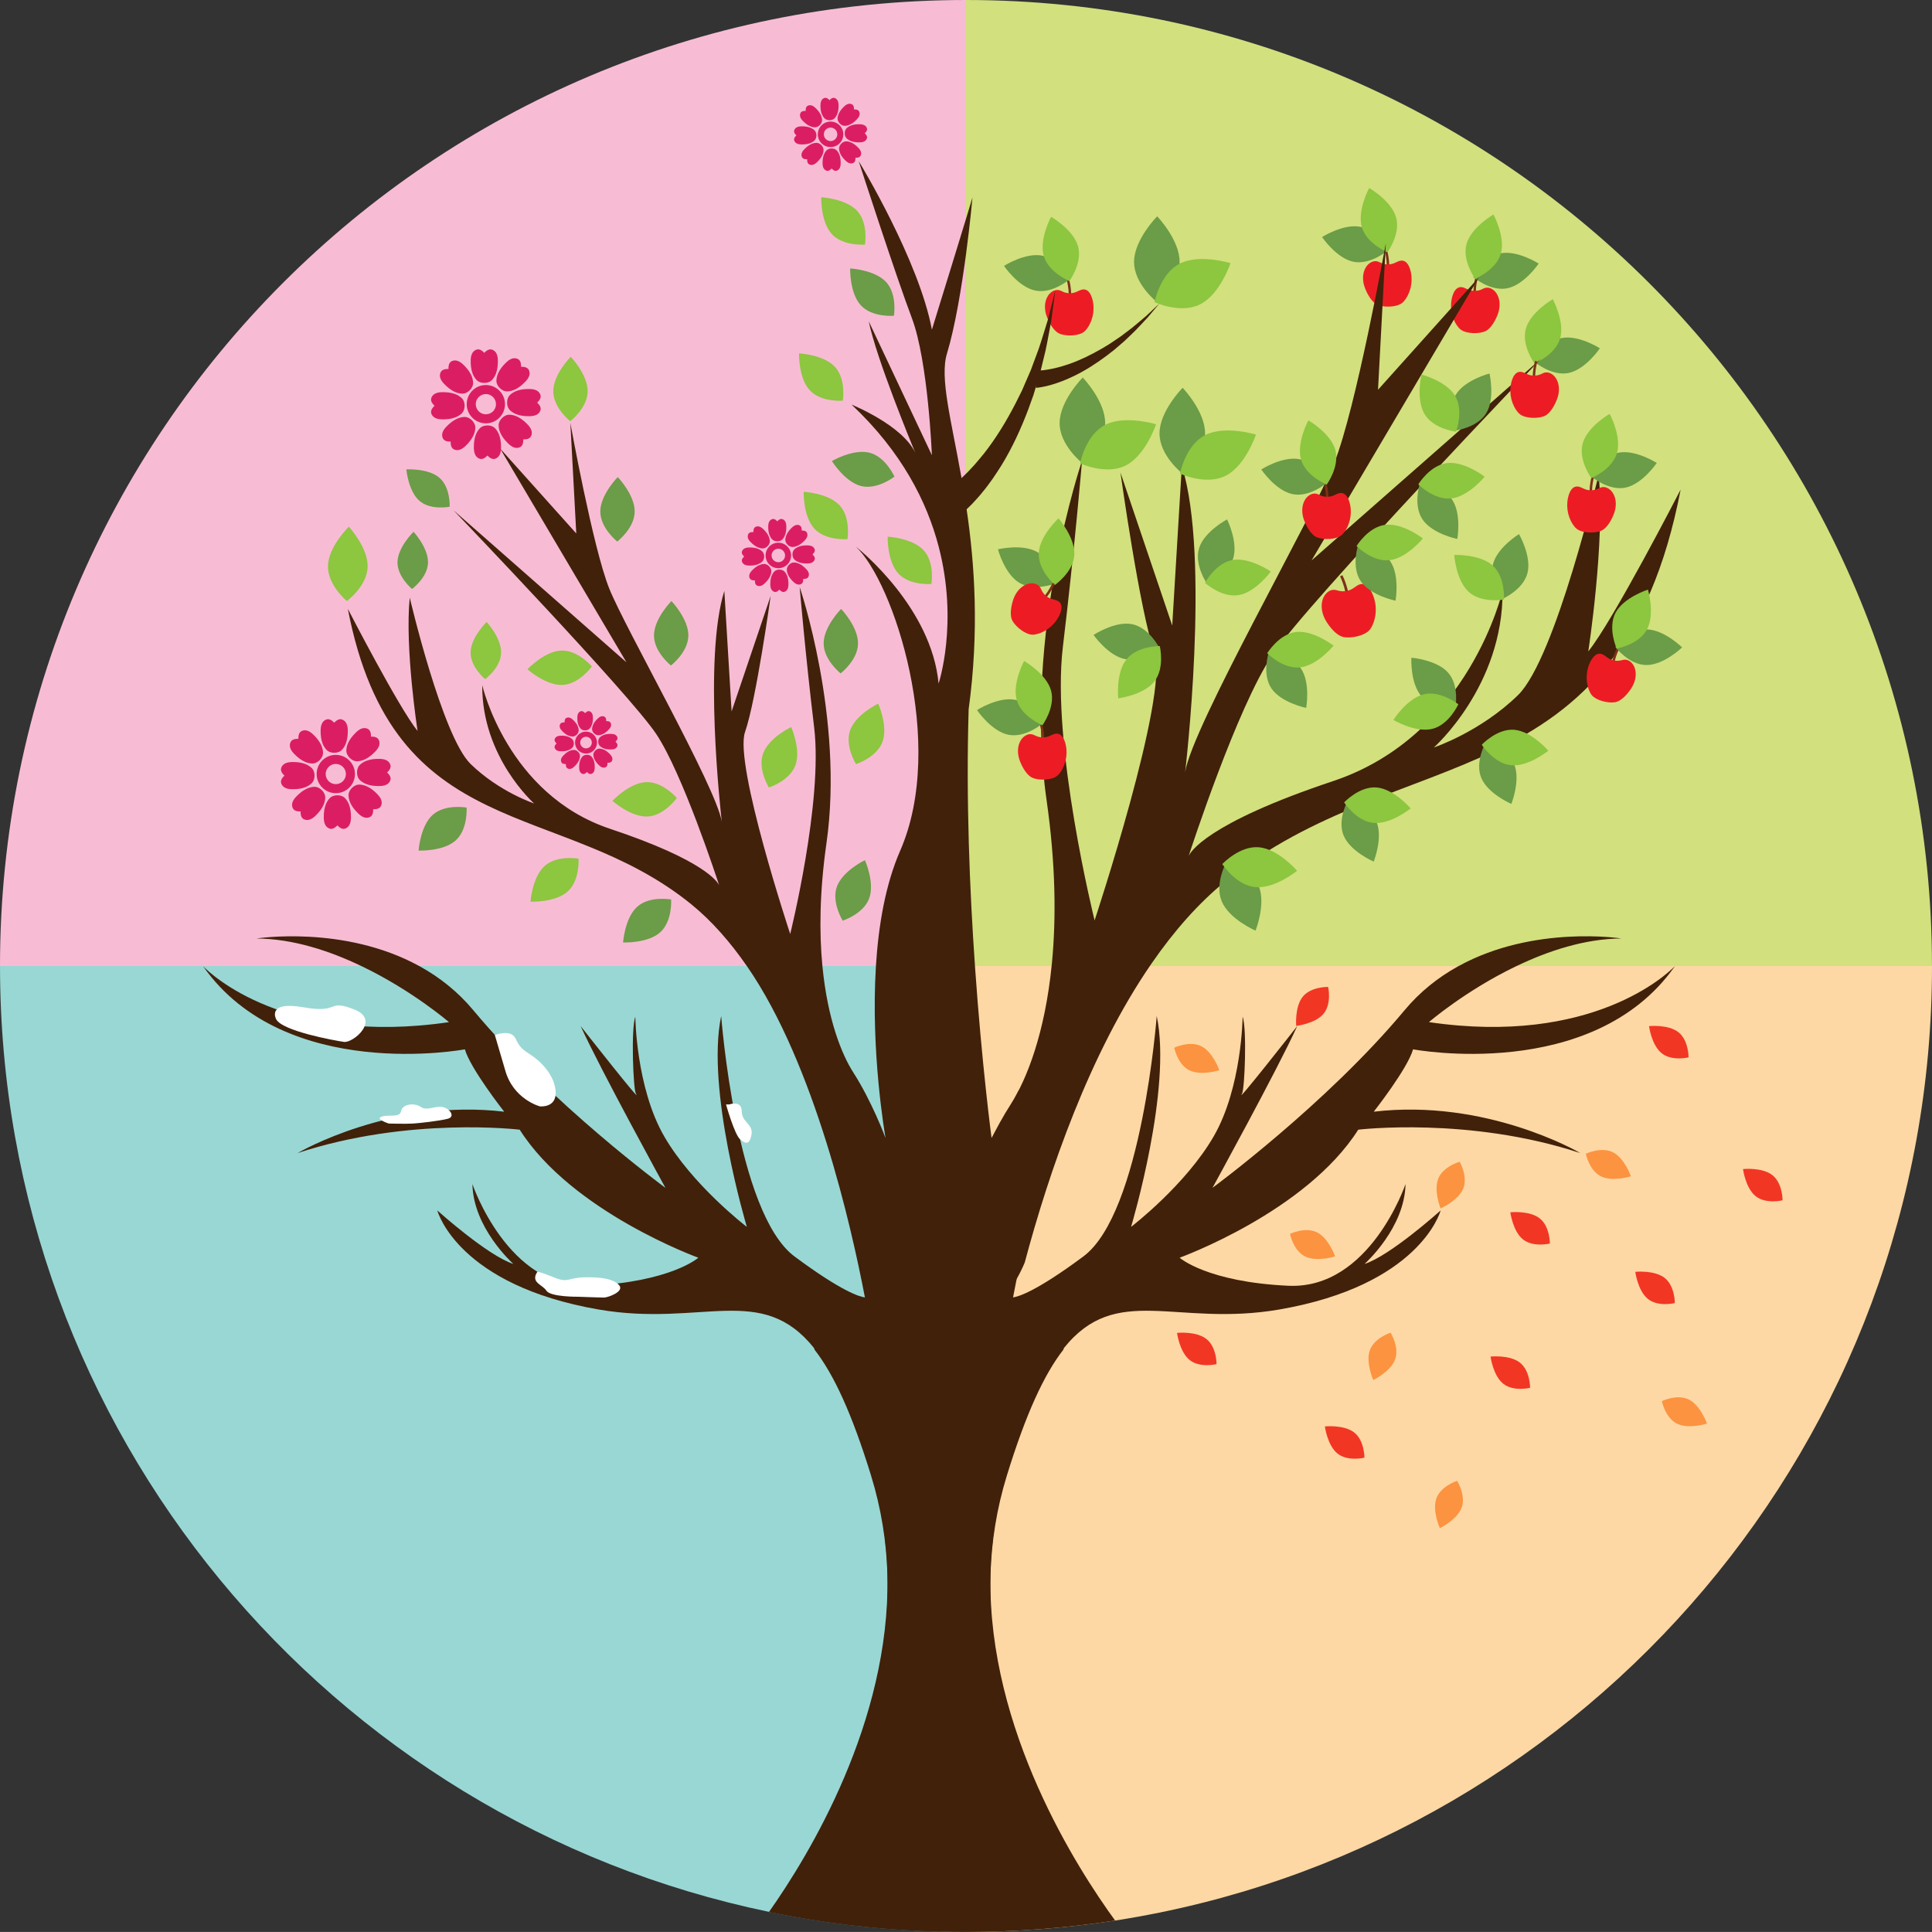
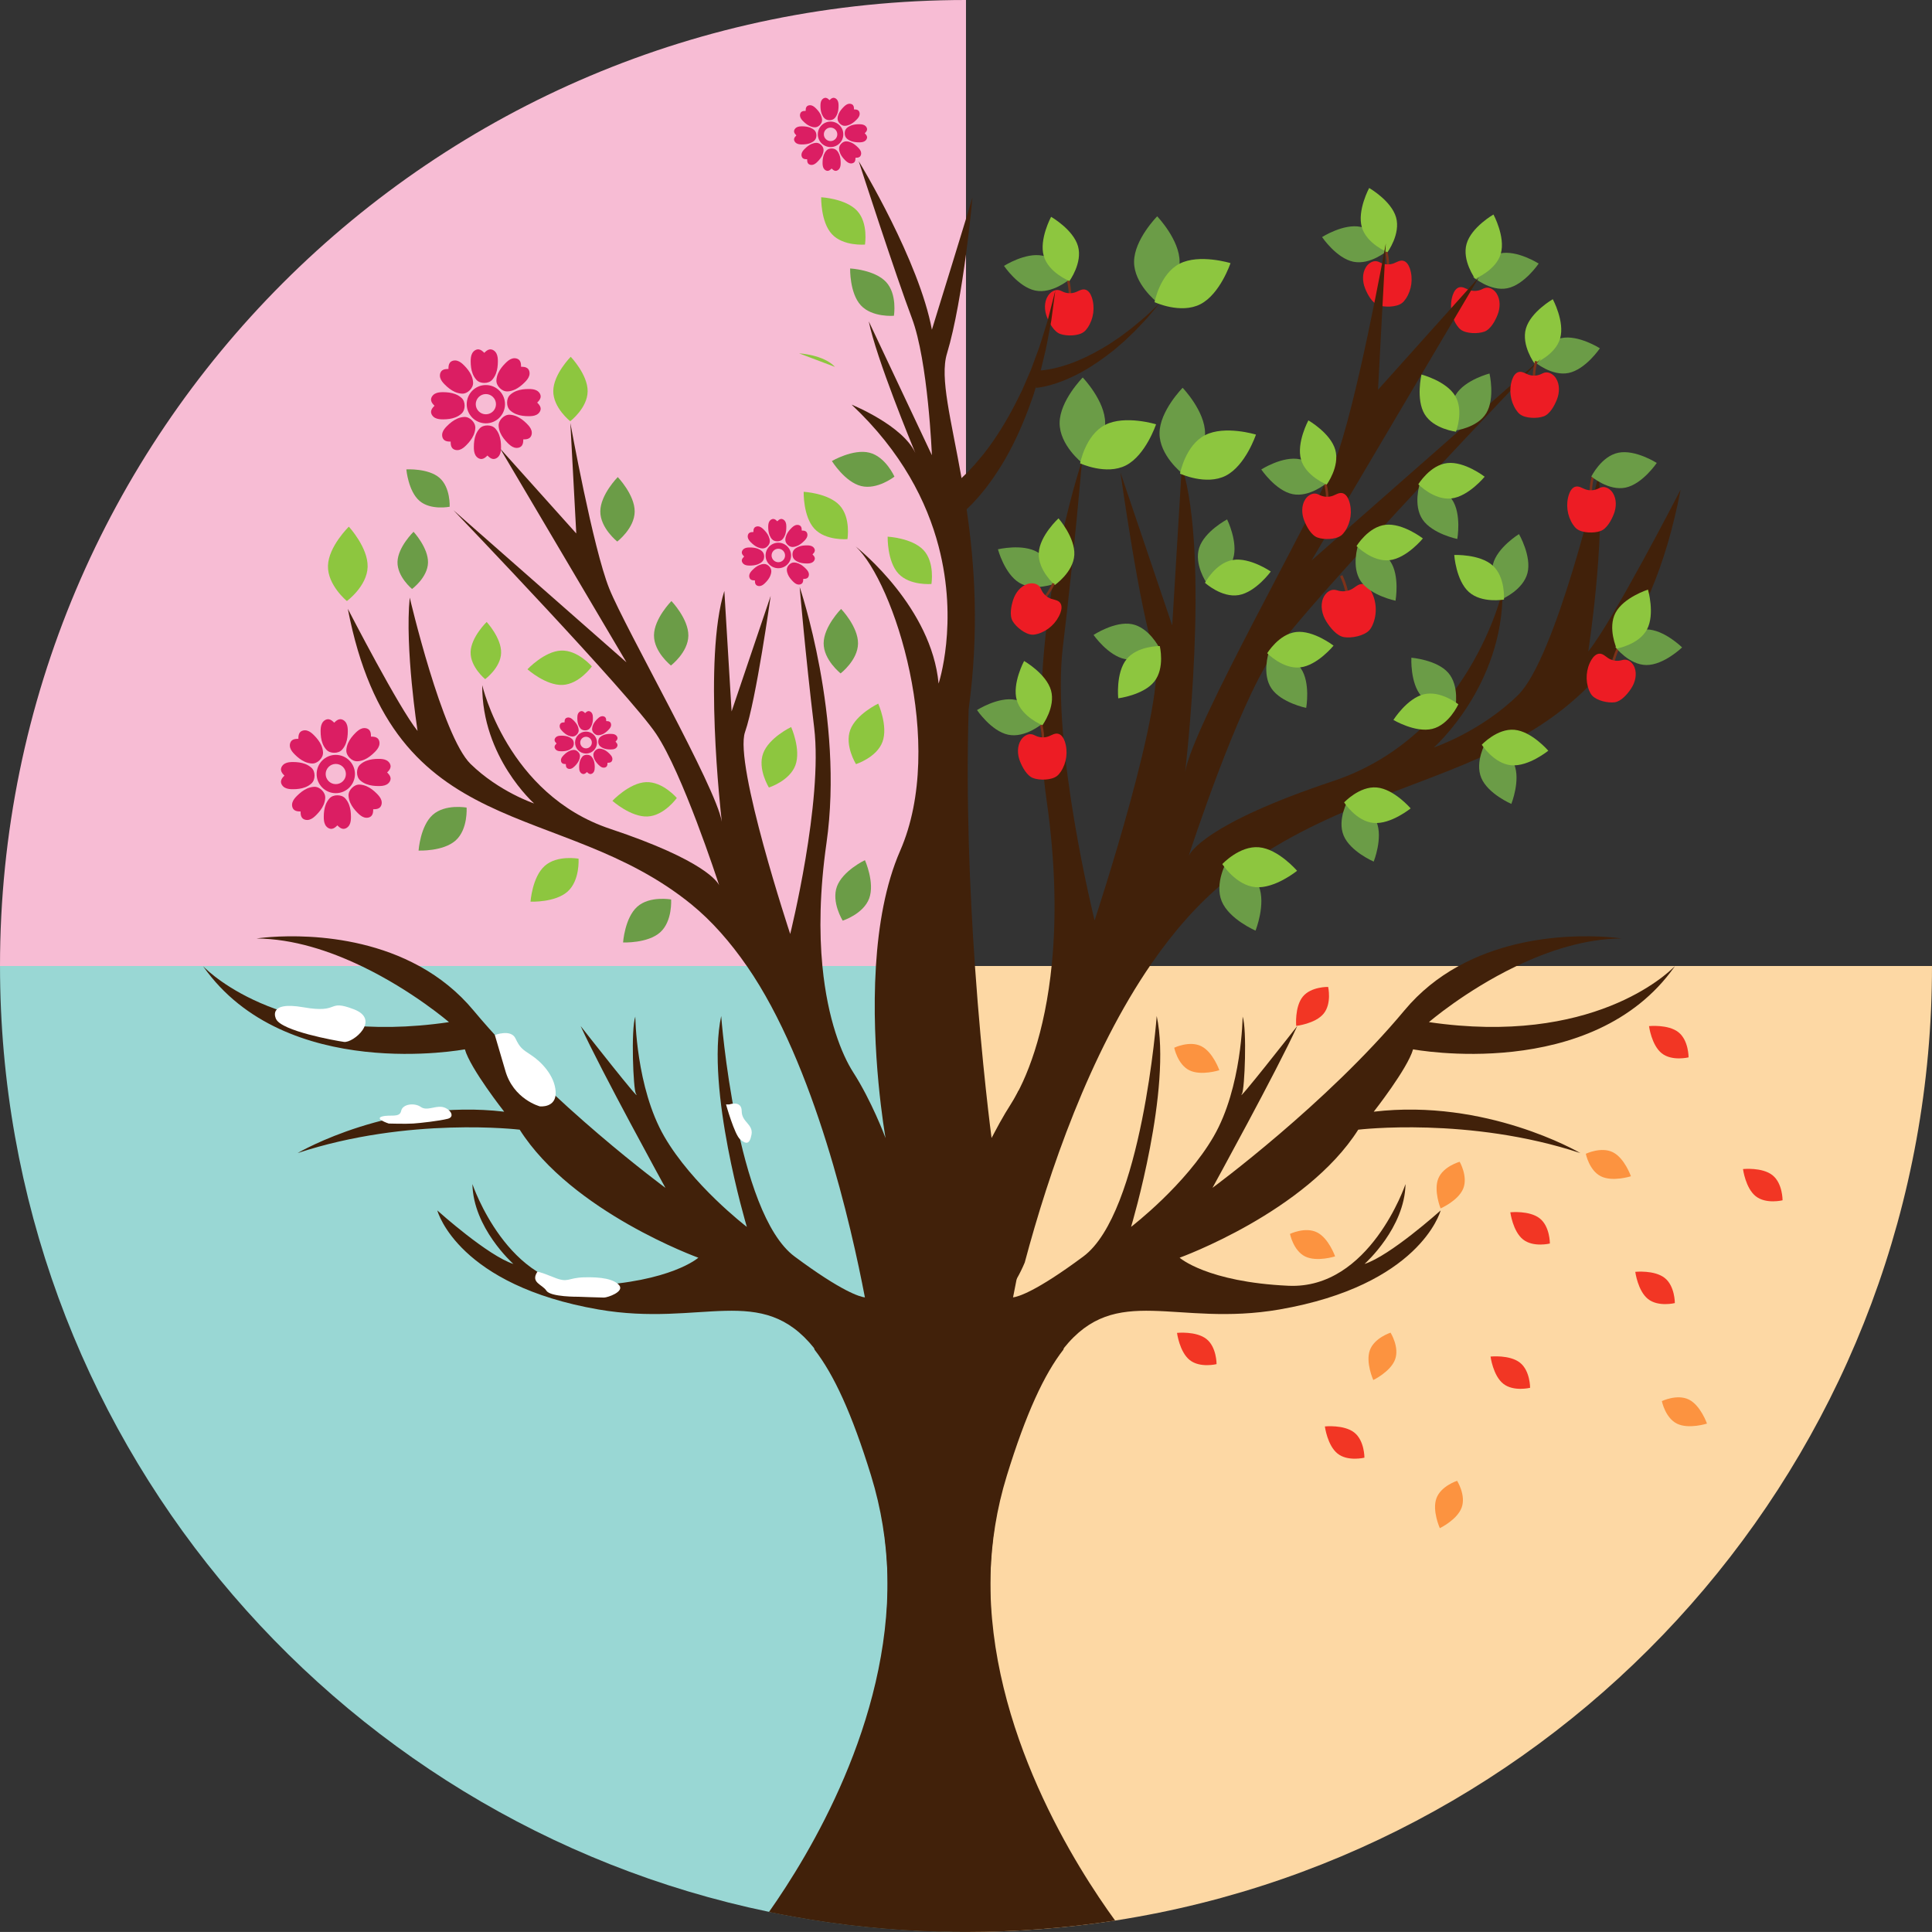
<svg xmlns="http://www.w3.org/2000/svg" data-name="Layer 1" id="Layer_1" viewBox="0 0 3000 2999.94">
  <rect x="0" y="0" width="3000" height="2999.94" fill="#333333" stroke="none" />
  <defs>
    <style>
      .cls-1 {
        fill: #fff;
      }

      .cls-2 {
        fill: #99d7d4;
      }

      .cls-3 {
        fill: #fc9340;
      }

      .cls-4 {
        fill: #f7bcd4;
      }

      .cls-5 {
        fill: #6b9c47;
      }

      .cls-6 {
        fill: #8dc63f;
      }

      .cls-7 {
        fill: #fdd8a4;
      }

      .cls-8 {
        fill: #ed1c24;
      }

      .cls-9 {
        fill: #7d3119;
      }

      .cls-10 {
        fill: #db1e63;
      }

      .cls-11 {
        fill: #f23624;
      }

      .cls-12 {
        fill: #d2e07e;
      }

      .cls-13 {
        fill: #41210a;
      }
    </style>
  </defs>
  <g>
    <path class="cls-4" d="m1499.98,0C671.56,0,0,671.56,0,1499.98h1499.98V0Z" />
    <path class="cls-2" d="m1500,1500v1499.93c-14.06,0-28.03-.17-42-.61-76.64-2.05-151.84-9.88-225.17-23.11-12.23-2.18-24.41-4.53-36.56-7.05-.7-.13-1.39-.3-2.09-.44C512.48,2827.55.02,2223.62.02,1500h1499.98Z" />
    <path class="cls-7" d="m3000,1500c0,737.23-531.9,1350.23-1232.84,1476.24-11.79,2.13-23.7,4.14-35.6,5.98-75.46,11.68-152.82,17.72-231.56,17.72v-1499.94h1500Z" />
-     <path class="cls-12" d="m1499.98,0v1499.98h1499.98C2999.96,671.56,2328.4,0,1499.98,0Z" />
    <g>
      <path class="cls-10" d="m1289.71,188.78c-10.92,0-19.8,8.88-19.8,19.8s8.88,19.8,19.8,19.8,19.8-8.83,19.8-19.8-8.88-19.8-19.8-19.8Zm0,30.29c-5.79,0-10.44-4.7-10.44-10.49s4.66-10.44,10.44-10.44,10.45,4.7,10.45,10.44-4.7,10.49-10.45,10.49Z" />
      <path class="cls-10" d="m1279.97,183.44c2,2.19,5,3.17,7.96,3.17h.29c2.96,0,5.97-.98,7.96-3.17,1.72-1.89,3.05-4.15,3.97-6.55,1.52-3.98,1.97-8.29,1.98-12.55,0-2.86-.2-5.84-1.57-8.36-1.36-2.52-4.15-4.47-6.98-4.03-2.2.34-3.94,1.96-5.51,3.53-1.57-1.57-3.32-3.19-5.51-3.53-2.83-.44-5.62,1.51-6.98,4.03-1.36,2.52-1.57,5.49-1.57,8.36.01,4.26.46,8.57,1.99,12.55.91,2.39,2.25,4.66,3.97,6.55Z" />
      <path class="cls-10" d="m1303.99,191.8l.21.21c2.09,2.09,4.91,3.52,7.87,3.39,2.55-.12,5.1-.78,7.43-1.82,3.89-1.74,7.26-4.47,10.28-7.47,2.03-2.02,3.98-4.27,4.8-7.02.82-2.75.22-6.09-2.09-7.79-1.79-1.31-4.17-1.4-6.4-1.4,0-2.22-.09-4.6-1.4-6.4-1.69-2.31-5.04-2.9-7.79-2.09-2.75.82-5,2.77-7.02,4.8-3,3.02-5.73,6.39-7.47,10.28-1.04,2.34-1.71,4.88-1.82,7.43-.14,2.96,1.29,5.78,3.39,7.87Z" />
      <path class="cls-10" d="m1342.8,206.96c1.57-1.57,3.19-3.32,3.53-5.51.44-2.83-1.51-5.62-4.03-6.98-2.52-1.36-5.49-1.57-8.36-1.57-4.26.01-8.57.46-12.55,1.99-2.39.91-4.66,2.25-6.55,3.97-2.19,2-3.17,5-3.17,7.96v.29c0,2.96.98,5.97,3.17,7.96,1.89,1.72,4.15,3.05,6.55,3.97,3.98,1.52,8.29,1.97,12.55,1.99,2.86,0,5.84-.2,8.36-1.57,2.52-1.36,4.47-4.15,4.03-6.98-.34-2.2-1.96-3.94-3.53-5.51Z" />
      <path class="cls-10" d="m1332.08,228.78c-3.02-3-6.39-5.73-10.28-7.47-2.34-1.04-4.88-1.71-7.43-1.82-2.96-.14-5.78,1.29-7.87,3.39l-.21.21c-2.09,2.09-3.52,4.91-3.39,7.87.12,2.55.78,5.1,1.82,7.43,1.74,3.89,4.47,7.26,7.47,10.28,2.02,2.03,4.27,3.98,7.02,4.8,2.75.82,6.09.22,7.79-2.09,1.31-1.79,1.4-4.17,1.4-6.4,2.22,0,4.6-.09,6.4-1.4,2.31-1.69,2.9-5.04,2.09-7.79-.82-2.75-2.77-5-4.8-7.02Z" />
      <path class="cls-10" d="m1299.44,233.74c-2-2.19-5-3.17-7.96-3.17h-.29c-2.96,0-5.97.98-7.96,3.17-1.72,1.89-3.05,4.15-3.97,6.55-1.52,3.98-1.97,8.29-1.98,12.55,0,2.86.2,5.84,1.57,8.36,1.36,2.52,4.15,4.47,6.98,4.03,2.2-.34,3.94-1.96,5.51-3.53,1.57,1.57,3.32,3.19,5.51,3.53,2.83.44,5.62-1.51,6.98-4.03,1.36-2.52,1.57-5.49,1.57-8.36-.01-4.26-.46-8.57-1.98-12.55-.91-2.39-2.25-4.66-3.97-6.55Z" />
      <path class="cls-10" d="m1275.42,225.39l-.21-.21c-2.09-2.09-4.91-3.52-7.87-3.39-2.55.12-5.1.78-7.43,1.82-3.89,1.74-7.26,4.47-10.28,7.47-2.03,2.02-3.98,4.27-4.8,7.02-.82,2.75-.22,6.09,2.09,7.79,1.79,1.31,4.17,1.4,6.4,1.4,0,2.22.09,4.6,1.4,6.4,1.69,2.31,5.04,2.9,7.79,2.09,2.74-.82,5-2.77,7.02-4.8,3-3.02,5.73-6.39,7.47-10.28,1.04-2.34,1.71-4.88,1.82-7.43.14-2.96-1.29-5.78-3.39-7.87Z" />
      <path class="cls-10" d="m1258.01,222.3c2.39-.91,4.66-2.25,6.54-3.97,2.19-2,3.17-5,3.17-7.96v-.29c0-2.96-.98-5.97-3.17-7.96-1.89-1.72-4.15-3.05-6.54-3.97-3.98-1.52-8.29-1.97-12.55-1.98-2.86,0-5.84.2-8.36,1.57-2.52,1.36-4.47,4.15-4.03,6.98.34,2.2,1.96,3.94,3.53,5.51-1.57,1.57-3.19,3.32-3.53,5.51-.44,2.83,1.51,5.62,4.03,6.98,2.52,1.36,5.49,1.57,8.36,1.57,4.26-.01,8.57-.46,12.55-1.98Z" />
      <path class="cls-10" d="m1247.33,188.4c3.02,3,6.39,5.73,10.28,7.47,2.34,1.04,4.88,1.71,7.43,1.82,2.96.14,5.78-1.29,7.87-3.39l.21-.21c2.09-2.09,3.52-4.91,3.39-7.87-.12-2.55-.78-5.1-1.82-7.43-1.74-3.89-4.47-7.26-7.47-10.28-2.02-2.03-4.27-3.98-7.02-4.8-2.75-.82-6.09-.22-7.79,2.09-1.31,1.79-1.4,4.17-1.4,6.4-2.22,0-4.6.09-6.4,1.4-2.31,1.69-2.9,5.04-2.09,7.79.82,2.74,2.77,5,4.8,7.02Z" />
    </g>
    <path class="cls-5" d="m1796.87,335.92s35.08,36.51,34.82,70.98c-.26,34.47-35.82,61.6-35.82,61.6,0,0-35.15-27.67-34.89-62.14.26-34.47,35.89-70.44,35.89-70.44Z" />
    <path class="cls-6" d="m1910.73,408.58s-16.07,48.01-46.73,63.77c-30.66,15.76-71.19-3.16-71.19-3.16,0,0,8.21-43.97,38.87-59.73,30.66-15.76,79.06-.88,79.06-.88Z" />
    <path class="cls-6" d="m1275.12,306.3s38.17,1.95,55.84,21.05c17.67,19.1,12.14,52.41,12.14,52.41,0,0-33.64,2.95-51.31-16.15-17.67-19.1-16.67-57.3-16.67-57.3Z" />
    <path class="cls-5" d="m1320.08,416.86s38.17,1.95,55.84,21.05c17.67,19.1,12.14,52.41,12.14,52.41,0,0-33.64,2.95-51.31-16.15-17.67-19.1-16.67-57.3-16.67-57.3Z" />
    <g>
      <path class="cls-9" d="m2152.74,433.37l-3.26-1.85c8.56-15.07.6-42.56.52-42.83l3.6-1.06c.35,1.19,8.49,29.3-.85,45.75Z" />
      <path class="cls-8" d="m2119.68,447.76c-4.24-10.69-4.7-23.49,1.5-33.17,3.76-5.88,10.78-10.42,17.55-8.7,2.23.57,4.24,1.75,6.36,2.65,6.04,2.56,13.08,2.69,19.21.34,4.53-1.73,8.94-4.81,13.75-4.13,5.72.81,9.31,6.61,11.16,12.09,5.25,15.51,2.88,33.4-6.22,47-1.72,2.57-3.7,5.02-6.18,6.87-8.67,6.45-26.63,6.69-36.6,3.11-9.85-3.54-16.91-16.93-20.52-26.06Z" />
    </g>
    <path class="cls-5" d="m2052.9,368.12s33.36-21.32,59.76-15.85c26.4,5.47,41.77,36.9,41.77,36.9,0,0-26.59,22.72-52.99,17.25-26.4-5.47-48.53-38.3-48.53-38.3Z" />
    <path class="cls-6" d="m2126.03,291.91s34.36,19.67,41.76,45.59c7.4,25.92-13.31,54.12-13.31,54.12,0,0-32.47-13.02-39.86-38.94-7.4-25.92,11.41-60.76,11.41-60.76Z" />
    <g>
      <path class="cls-9" d="m1658.84,478.12l-3.26-1.85c8.56-15.07.6-42.56.52-42.83l3.6-1.06c.35,1.19,8.49,29.3-.85,45.75Z" />
      <path class="cls-8" d="m1625.78,492.51c-4.24-10.69-4.7-23.49,1.5-33.17,3.76-5.88,10.78-10.42,17.55-8.7,2.23.57,4.24,1.75,6.36,2.65,6.04,2.56,13.08,2.69,19.21.34,4.53-1.73,8.94-4.81,13.75-4.13,5.72.81,9.31,6.61,11.16,12.09,5.25,15.51,2.88,33.4-6.22,47-1.72,2.57-3.7,5.02-6.18,6.87-8.67,6.45-26.63,6.69-36.6,3.11-9.85-3.54-16.91-16.93-20.52-26.06Z" />
    </g>
    <path class="cls-5" d="m1559,412.87s33.36-21.32,59.76-15.85c26.4,5.47,41.77,36.9,41.77,36.9,0,0-26.59,22.72-52.99,17.25-26.4-5.47-48.53-38.3-48.53-38.3Z" />
    <path class="cls-6" d="m1632.13,336.67s34.36,19.67,41.76,45.59c7.4,25.92-13.31,54.12-13.31,54.12,0,0-32.47-13.02-39.86-38.94-7.4-25.92,11.41-60.76,11.41-60.76Z" />
    <g>
-       <path class="cls-9" d="m2292.35,474.52l3.26-1.85c-8.56-15.07-.6-42.56-.52-42.83l-3.6-1.06c-.35,1.19-8.49,29.3.85,45.75Z" />
      <path class="cls-8" d="m2325.41,488.91c4.24-10.69,4.7-23.49-1.5-33.17-3.76-5.88-10.78-10.42-17.55-8.7-2.23.57-4.24,1.75-6.36,2.65-6.04,2.56-13.08,2.69-19.21.34-4.53-1.73-8.94-4.81-13.75-4.13-5.72.81-9.31,6.61-11.16,12.09-5.25,15.51-2.88,33.4,6.22,47,1.72,2.57,3.7,5.02,6.18,6.87,8.67,6.45,26.63,6.69,36.6,3.11,9.85-3.54,16.91-16.93,20.52-26.06Z" />
    </g>
    <path class="cls-5" d="m2389.25,409.28s-33.36-21.32-59.76-15.85c-26.4,5.47-41.77,36.9-41.77,36.9,0,0,26.59,22.72,52.99,17.25,26.4-5.47,48.53-38.3,48.53-38.3Z" />
    <path class="cls-6" d="m2319.06,333.07s-34.36,19.67-41.76,45.59c-7.4,25.92,13.31,54.12,13.31,54.12,0,0,32.47-13.02,39.86-38.94,7.4-25.92-11.41-60.76-11.41-60.76Z" />
    <path class="cls-5" d="m2484.31,540.83s-33.36-21.32-59.76-15.85c-26.4,5.47-41.77,36.9-41.77,36.9,0,0,26.59,22.72,52.99,17.25,26.4-5.47,48.53-38.3,48.53-38.3Z" />
    <path class="cls-6" d="m2411.18,464.62s-34.36,19.67-41.76,45.59c-7.4,25.92,13.31,54.12,13.31,54.12,0,0,32.47-13.02,39.86-38.94,7.4-25.92-11.41-60.76-11.41-60.76Z" />
    <g>
      <g>
        <path class="cls-9" d="m2092.61,942.95l-3.91-1.37c6.32-18.06-7.75-46.34-7.9-46.63l3.7-1.86c.62,1.22,15,30.15,8.11,49.86Z" />
        <path class="cls-8" d="m2059.54,965.11c-6.71-10.77-9.75-24.59-4.92-36.33,2.93-7.13,9.65-13.45,17.34-12.92,2.53.17,4.95,1.07,7.43,1.62,7.07,1.59,14.74.34,20.94-3.42,4.58-2.78,8.76-6.99,14.12-7.2,6.38-.25,11.41,5.35,14.51,10.93,8.77,15.8,9.73,35.71,2.52,52.28-1.36,3.13-3.02,6.19-5.35,8.68-8.14,8.71-27.6,12.52-39.14,10.6-11.4-1.9-21.71-15.05-27.44-24.25Z" />
      </g>
      <path class="cls-13" d="m1633.32,1496.31c-10.59,108.73-39.54,180.43-63.32,217.53-12.38,19.3-23.6,39.97-33.15,59.22,4.49,7.16,8.26,14.78,11.4,22.65,11.71,29.35,16.11,61.08,21.97,91.95,2.78,14.67,5.77,29.36,10.21,43.63,2.66,8.56-16.16,43.3-21.32,50.62-33,46.77,1.52,50.96,32.09-21.44,37.66-141.11,100.41-324.33,196.79-464.16.3-.46.61-.84.91-1.29,33.75-48.76,71.62-92.2,113.91-126.63,270.87-220.35,612.75-119.32,706.85-608.1-3.2,6.17-104.99,203.74-143.4,251.21,0,0,26.44-170.98,16.08-274.3,0,0-66.52,284.58-125.03,342.03-58.59,57.37-130.83,81.45-130.83,81.45,0,0,107.81-95.24,106.67-243.29,0,0-51.35,224.92-263.1,295.48-198.48,66.21-222.18,111.17-224.39,116.58,3.43-10.74,75.2-230.49,129.76-311.94,55.93-83.51,417.39-460.44,417.39-460.44l-356.28,313.23,259.9-439.79-156.65,174.71,12.11-227.21s-46.48,257.38-80.08,340.82c-33.6,83.51-221.19,410.53-231.55,480.25,0,0,39.62-333.35-5.1-475.6l-14.93,247.86-80.38-237.57s29.87,214.64,52.8,280.01c23.01,65.45-92.96,415.41-92.96,415.41,0,0-67.66-271.94-49.3-424.55,18.36-152.69,29.79-289.23,29.79-289.23,0,0-91.81,269.73-55.09,526.73,14.25,99.66,15.01,183.7,8.38,252.89-.08.46-.08.84-.15,1.29Z" />
      <path class="cls-13" d="m2600.68,1500.4c-.13.17-.22.39-.39.57-127.6,180.91-406.09,128.43-406.09,128.43-8.44,29.94-61.06,96.83-61.06,96.83,174.21-20.5,316.92,61.97,320.83,64.28-172.78-57.1-344.9-36.34-344.9-36.34-81.21,127.95-277.36,198.8-277.36,198.8,0,0,42.21,37.69,168.9,43.56,126.64,5.79,181.87-157.89,181.87-157.89-1.26,67.76-61.76,122.34-63.63,124.03,39.69-12.79,115.68-80.9,118.16-83.08-.91,3.57-33.73,116.2-250.24,153.76-160.81,27.81-253.12-42.39-335.11,60.36-30.25,37.86-59.1,99.27-89.43,197.76-15.71,51.05-23.11,102.14-24.2,152.23-.04,1.26-.09,2.52-.09,3.79-3.74,239.28,135.44,454.79,193.62,534.74-75.46,11.66-152.84,17.71-231.57,17.71-14.06,0-28.03-.17-42-.61-76.64-2.05-151.84-9.88-225.17-23.11-12.23-2.18-24.41-4.53-36.56-7.05,56.14-76.77,188.53-283.67,181.83-521.68,0-1.26-.04-2.52-.09-3.79-1.7-49.7-9.49-100.75-25.37-152.23-29.81-96.83-58.19-157.76-87.87-195.8l-.39-2-10.27-52.49c63.89,43.65,98.4,27.59,98.4,27.59,0,0-3.05-20.41-9.49-54.18-20.98-109.89-77.86-361.57-182.66-513.63-.22-.35-.44-.61-.7-.96,0,0,0-.04-.04-.04-25.46-36.82-54.01-69.55-85.91-95.57-204.5-166.34-462.54-90.04-533.6-459.01,2.44,4.66,79.29,153.8,108.28,189.62,0,0-19.98-129.04-12.14-207.07,0,0,50.22,214.86,94.35,258.21,44.26,43.3,98.79,61.49,98.79,61.49,0,0-81.38-71.9-80.56-183.66,0,0,38.78,169.77,198.63,223.04,147.45,49.18,167.08,82.86,169.29,87.78-3.31-10.23-57.01-174.21-97.88-235.23-41.56-62.06-306.56-338.76-314.83-347.38l268.7,236.23-194.93-329.88-1.26-2.09,1.31,1.44,116.98,130.47-9.18-171.51s35.12,194.28,60.45,257.25c25.29,62.8,165.81,307.86,174.69,361.83-1.65-14.71-28.77-254.29,3.96-358.3l11.27,187.09,60.67-179.35s-22.54,162.03-39.82,211.38c-17.36,49.4,70.16,313.56,70.16,313.56,0,0,51.05-205.29,37.21-320.48-13.88-115.24-22.5-218.3-22.5-218.3,0,0,69.33,203.59,41.61,397.6-10.75,75.2-11.36,138.61-6.35,190.84v.04c.09.35.09.61.13.96,8.01,82.08,29.86,136.22,47.79,164.2,28.55,44.48,48.92,98.7,50.18,102.06-1-5.53-23.2-133.43-15.01-266.26,0-.35.04-.61.04-.96v-.04c3.92-62.63,14.67-126.34,37.56-178.74,72.64-165.99-10.05-418.28-68.98-472.63,6.92,5.44,117.81,95.31,128.73,212.82,0,0,31.33-93.66,0-213.16-18.1-69.02-57.1-146.66-135.09-219.95,2.39,1,79.64,32.6,98.97,75.07-5.09-12.36-60.62-146.79-72.33-204.42l98.05,207.9s-5.83-146.19-31.16-213.08c-24.94-65.93-80.77-238.1-82.47-243.54,2.87,4.66,93.79,154.89,113.63,261.73,0,0,4.18-13.53,10.4-33.86,11.58-37.3,30.2-97.66,42.56-138.26,4.26-13.97,7.83-25.63,10.05-33.21,0,0-3.48,38.91-10.05,88.35-6.79,50.48-16.8,111.98-29.55,154.02-11.49,37.69,6.48,102.23,22.63,193.32,2.39,13.4,4.7,27.37,6.92,41.95.35,2.18.65,4.35.96,6.53,12.49,85,19.85,188.92,3,311.69l.13-.39c-4.22,139.66,1.65,281.32,9.84,397.86v.04c0,.35.04.61.04.96,10.79,153.98,25.42,263.69,25.76,266.39,1.13-1.79,27.29-44.04,41.3-72.64.13-.3.3-.61.44-.91,0,0,0,.04.04.04,8.01,13.8-6.31,50.4-2.92,65.76,5,22.54,7.7,45.65,14.14,67.89,2,6.88,4.79,13.36,7.27,20.06,1.44,3.83,2.74,7.75,3.87,11.66-5.7,21.76-10.58,42.04-14.75,60.32-7.09,31.55-12.01,57.1-15.06,73.72-2.44,13.71-3.57,21.41-3.57,21.41,0,0,.74.13,2.57-.09,7.83-1,35.43-8.79,109.15-63.54,91-67.59,113.94-373.41,113.94-373.41,24.02,113.2-38.6,323.18-39.82,327.45,2.52-1.96,84.69-65.28,128.17-140.31,44.17-76.25,45.04-186.27,45.04-186.27,6.92,19.93,3.13,113.02-.87,119.55-12.53,20.54,82.91-101.23,85.69-104.8-31.16,68.5-131.61,251.2-131.61,251.2,0,0,176.74-129.95,297.98-275.44,24.5-29.46,52.92-51.53,82.6-68.07.61-.35,1.22-.7,1.83-.96.04,0,.04-.04.09-.04,116.72-63.98,252.46-42.69,252.46-42.69-57.06.44-113.94,19.41-162.51,42.69-.04,0-.04.04-.09.04-.7.26-1.39.61-2.05.96-78.12,37.73-134.22,86.21-134.22,86.21,253.33,37.12,370.32-75.12,381.15-86.21.3-.22.48-.44.65-.57Z" />
      <path class="cls-13" d="m1719.78,2969.17c-12.14,2.52-24.33,4.87-36.56,7.05-59.93,10.79-121.07,18.02-183.22,21.41-13.97.78-27.94,1.35-42,1.7-76.64-2.05-151.84-9.88-225.17-23.11-12.23-2.18-24.41-4.53-36.56-7.05-.7-.13-1.39-.3-2.09-.44,62.58-88.83,187.49-294.33,183.92-521.24,0-1.26-.04-2.52-.09-3.79-1.09-50.09-8.44-101.14-24.2-152.23-30.33-98.53-59.19-159.94-89.43-197.8-81.99-102.67-174.3-32.51-335.06-60.32-216.56-37.56-249.33-150.19-250.24-153.76,2.44,2.18,78.47,70.29,118.11,83.08-1.87-1.7-62.36-56.27-63.63-124.03,0,0,55.23,163.68,181.87,157.89,126.73-5.88,168.95-43.56,168.95-43.56,0,0-196.19-70.85-277.4-198.8,0,0-172.12-20.76-344.9,36.34,3.92-2.31,146.62-84.78,320.83-64.28,0,0-52.62-66.89-61.06-96.83,0,0-278.49,52.49-406.05-128.43-.17-.17-.3-.39-.44-.57.17.13.35.35.65.57,10.88,11.1,127.86,123.34,381.15,86.21,0,0-56.1-48.48-134.17-86.21-.7-.35-1.39-.7-2.09-.96-.04,0-.04-.04-.09-.04-48.53-23.28-105.45-42.26-162.51-42.69,0,0,135.78-21.28,252.46,42.69.04,0,.04.04.09.04.65.26,1.22.61,1.83.96,29.68,16.54,58.1,38.6,82.6,68.07,121.25,145.49,297.98,275.44,297.98,275.44,0,0-100.4-182.7-131.61-251.2,2.79,3.57,98.27,125.34,85.74,104.8-4.05-6.53-7.83-99.62-.87-119.55,0,0,.87,110.02,45,186.27,43.52,75.03,125.64,138.35,128.17,140.31-1.22-4.26-63.84-214.25-39.82-327.45,0,0,22.98,305.82,113.94,373.41,73.85,54.88,101.4,62.58,109.19,63.54,1.78.22,2.52.09,2.52.09,0,0-5.61-37.64-18.63-95.14h266.35c-5.7,24.28-10.53,46.65-14.54,66.24-2.13,10.44-4,20.06-5.66,28.81-6.44,33.77-9.49,54.18-9.49,54.18,0,0,34.47,16.06,98.36-27.59l-10.27,52.53-.39,1.96c-29.68,38.04-58.06,98.97-87.87,195.8-15.89,51.48-23.68,102.53-25.37,152.23-.04,1.26-.09,2.52-.09,3.79-6.7,238.01,125.69,444.91,181.83,521.68Z" />
      <g>
        <path class="cls-10" d="m754.45,597.87c-16.41,0-29.72,13.32-29.72,29.77s13.32,29.72,29.72,29.72,29.72-13.32,29.72-29.72-13.32-29.77-29.72-29.77Zm0,45.44c-8.66,0-15.71-7.05-15.71-15.67s7.05-15.75,15.71-15.75,15.71,7.09,15.71,15.75-7.05,15.67-15.71,15.67Z" />
        <path class="cls-10" d="m739.82,589.85c3,3.28,7.51,4.76,11.95,4.76h.44c4.45,0,8.96-1.48,11.95-4.76,2.58-2.83,4.58-6.24,5.96-9.83,2.28-5.97,2.96-12.44,2.98-18.84.01-4.3-.31-8.76-2.35-12.55-2.04-3.78-6.23-6.71-10.48-6.05-3.3.51-5.91,2.95-8.28,5.3-2.36-2.35-4.98-4.79-8.28-5.3-4.25-.65-8.44,2.27-10.48,6.05-2.04,3.78-2.36,8.25-2.35,12.55.02,6.39.7,12.87,2.98,18.84,1.37,3.59,3.37,7,5.96,9.83Z" />
        <path class="cls-10" d="m775.89,602.39l.31.31c3.14,3.14,7.38,5.29,11.82,5.09,3.83-.18,7.65-1.17,11.16-2.74,5.84-2.61,10.89-6.71,15.43-11.21,3.05-3.03,5.98-6.41,7.21-10.53,1.23-4.12.34-9.15-3.13-11.69-2.69-1.97-6.27-2.1-9.6-2.11,0-3.34-.13-6.91-2.11-9.6-2.54-3.47-7.57-4.36-11.69-3.13-4.12,1.23-7.5,4.16-10.53,7.21-4.51,4.53-8.61,9.59-11.21,15.43-1.57,3.51-2.56,7.33-2.74,11.16-.2,4.44,1.94,8.68,5.09,11.82Z" />
        <path class="cls-10" d="m834.16,625.16c2.35-2.36,4.79-4.98,5.3-8.28.65-4.25-2.27-8.44-6.05-10.48-3.78-2.05-8.25-2.36-12.55-2.35-6.39.02-12.87.7-18.84,2.98-3.59,1.37-7,3.37-9.83,5.96-3.28,3-4.76,7.51-4.76,11.95v.44c0,4.45,1.48,8.96,4.76,11.95,2.83,2.58,6.24,4.58,9.83,5.96,5.97,2.28,12.44,2.96,18.84,2.98,4.3.01,8.76-.31,12.55-2.35,3.78-2.04,6.71-6.23,6.05-10.48-.51-3.3-2.95-5.91-5.3-8.28Z" />
        <path class="cls-10" d="m818.07,657.92c-4.53-4.51-9.59-8.61-15.43-11.21-3.51-1.57-7.33-2.56-11.16-2.74-4.44-.2-8.68,1.94-11.82,5.09l-.31.31c-3.14,3.14-5.29,7.38-5.09,11.82.17,3.83,1.17,7.65,2.74,11.16,2.61,5.84,6.71,10.89,11.21,15.43,3.03,3.05,6.41,5.98,10.53,7.21,4.12,1.23,9.15.34,11.69-3.13,1.97-2.69,2.1-6.27,2.11-9.6,3.34,0,6.91-.13,9.6-2.11,3.47-2.54,4.36-7.57,3.13-11.69-1.23-4.12-4.16-7.5-7.21-10.53Z" />
        <path class="cls-10" d="m769.07,665.37c-3-3.28-7.51-4.76-11.95-4.76h-.44c-4.45,0-8.96,1.48-11.95,4.76-2.58,2.83-4.58,6.24-5.96,9.83-2.28,5.97-2.96,12.44-2.98,18.84-.01,4.3.31,8.76,2.35,12.55,2.04,3.78,6.23,6.71,10.48,6.05,3.3-.51,5.91-2.95,8.28-5.3,2.36,2.35,4.98,4.79,8.28,5.3,4.25.65,8.44-2.27,10.48-6.05,2.05-3.78,2.36-8.25,2.35-12.55-.02-6.39-.7-12.87-2.98-18.84-1.37-3.59-3.37-7-5.96-9.83Z" />
        <path class="cls-10" d="m733,652.83l-.31-.31c-3.14-3.14-7.38-5.29-11.82-5.09-3.83.17-7.65,1.17-11.16,2.74-5.84,2.61-10.89,6.71-15.43,11.21-3.05,3.03-5.98,6.41-7.21,10.53-1.23,4.12-.34,9.15,3.13,11.69,2.69,1.97,6.27,2.1,9.6,2.11,0,3.34.13,6.91,2.11,9.6,2.54,3.47,7.57,4.36,11.69,3.13,4.12-1.23,7.5-4.16,10.53-7.21,4.51-4.53,8.61-9.59,11.21-15.43,1.57-3.51,2.56-7.33,2.74-11.16.2-4.44-1.94-8.68-5.09-11.82Z" />
        <path class="cls-10" d="m706.86,648.19c3.59-1.37,7-3.37,9.83-5.96,3.28-3,4.76-7.51,4.76-11.95v-.44c0-4.45-1.48-8.96-4.76-11.95-2.83-2.58-6.24-4.58-9.83-5.96-5.97-2.28-12.44-2.96-18.84-2.98-4.3-.01-8.76.31-12.55,2.35-3.78,2.05-6.71,6.23-6.05,10.48.51,3.3,2.95,5.91,5.3,8.28-2.35,2.36-4.79,4.98-5.3,8.28-.65,4.25,2.27,8.44,6.05,10.48,3.78,2.04,8.25,2.36,12.55,2.35,6.39-.02,12.87-.7,18.84-2.98Z" />
        <path class="cls-10" d="m690.82,597.3c4.53,4.51,9.59,8.61,15.43,11.21,3.51,1.57,7.33,2.56,11.16,2.74,4.44.2,8.67-1.94,11.82-5.09l.31-.31c3.14-3.14,5.29-7.38,5.09-11.82-.18-3.83-1.17-7.65-2.74-11.16-2.61-5.84-6.71-10.89-11.21-15.43-3.03-3.05-6.41-5.98-10.53-7.21-4.12-1.23-9.15-.34-11.69,3.13-1.97,2.69-2.1,6.27-2.11,9.6-3.34,0-6.91.13-9.6,2.11-3.47,2.54-4.36,7.57-3.13,11.69,1.23,4.12,4.16,7.5,7.21,10.53Z" />
      </g>
      <g>
        <path class="cls-10" d="m521.4,1172.16c-16.41,0-29.72,13.32-29.72,29.77s13.32,29.72,29.72,29.72,29.77-13.32,29.77-29.72-13.32-29.77-29.77-29.77Zm0,45.44c-8.66,0-15.71-7.05-15.71-15.67s7.05-15.71,15.71-15.71,15.71,7.05,15.71,15.71-7.05,15.67-15.71,15.67Z" />
        <path class="cls-10" d="m506.79,1164.16c3,3.28,7.51,4.76,11.95,4.76h.44c4.45,0,8.96-1.48,11.95-4.76,2.58-2.83,4.58-6.24,5.96-9.83,2.28-5.97,2.96-12.44,2.98-18.84.01-4.3-.31-8.76-2.35-12.55-2.04-3.78-6.23-6.71-10.48-6.05-3.3.51-5.91,2.95-8.28,5.3-2.36-2.35-4.98-4.79-8.28-5.3-4.25-.65-8.44,2.27-10.48,6.05-2.04,3.78-2.36,8.25-2.35,12.55.02,6.39.7,12.87,2.98,18.84,1.37,3.59,3.37,7,5.96,9.83Z" />
        <path class="cls-10" d="m542.85,1176.7l.31.31c3.14,3.14,7.38,5.29,11.82,5.09,3.83-.18,7.65-1.17,11.16-2.74,5.84-2.61,10.89-6.71,15.43-11.21,3.05-3.03,5.98-6.41,7.21-10.53,1.23-4.12.34-9.15-3.13-11.69-2.69-1.97-6.27-2.1-9.6-2.11,0-3.34-.13-6.91-2.11-9.6-2.54-3.47-7.57-4.36-11.69-3.13-4.12,1.23-7.5,4.16-10.53,7.21-4.51,4.53-8.61,9.59-11.21,15.43-1.57,3.51-2.56,7.33-2.74,11.16-.2,4.44,1.94,8.68,5.09,11.82Z" />
        <path class="cls-10" d="m601.13,1199.47c2.35-2.36,4.79-4.98,5.3-8.28.65-4.25-2.27-8.44-6.05-10.48-3.78-2.05-8.25-2.36-12.55-2.35-6.39.02-12.87.7-18.84,2.98-3.59,1.37-7,3.37-9.83,5.96-3.28,3-4.76,7.51-4.76,11.95v.44c0,4.45,1.48,8.96,4.76,11.95,2.83,2.58,6.24,4.58,9.83,5.96,5.97,2.28,12.44,2.96,18.84,2.98,4.3.01,8.76-.31,12.55-2.35,3.78-2.04,6.71-6.23,6.05-10.48-.51-3.3-2.95-5.91-5.3-8.28Z" />
        <path class="cls-10" d="m585.03,1232.23c-4.53-4.51-9.59-8.61-15.43-11.21-3.51-1.57-7.33-2.56-11.16-2.74-4.44-.2-8.68,1.94-11.82,5.09l-.31.31c-3.14,3.14-5.29,7.38-5.09,11.82.17,3.83,1.17,7.65,2.74,11.16,2.61,5.84,6.71,10.89,11.21,15.43,3.03,3.05,6.41,5.98,10.53,7.21,4.12,1.23,9.15.34,11.69-3.13,1.97-2.69,2.1-6.27,2.11-9.6,3.34,0,6.91-.13,9.6-2.11,3.47-2.54,4.36-7.57,3.13-11.69-1.23-4.12-4.16-7.5-7.21-10.53Z" />
        <path class="cls-10" d="m536.03,1239.68c-3-3.28-7.51-4.76-11.95-4.76h-.44c-4.45,0-8.96,1.48-11.95,4.76-2.58,2.83-4.58,6.24-5.96,9.83-2.28,5.97-2.96,12.44-2.98,18.84-.01,4.3.31,8.76,2.35,12.55,2.04,3.78,6.23,6.71,10.48,6.05,3.3-.51,5.91-2.95,8.28-5.3,2.36,2.35,4.98,4.79,8.28,5.3,4.25.65,8.44-2.27,10.48-6.05,2.05-3.78,2.36-8.25,2.35-12.55-.02-6.39-.7-12.87-2.98-18.84-1.37-3.59-3.37-7-5.96-9.83Z" />
        <path class="cls-10" d="m499.96,1227.14l-.31-.31c-3.14-3.14-7.38-5.29-11.82-5.09-3.83.17-7.65,1.17-11.16,2.74-5.84,2.61-10.89,6.71-15.43,11.21-3.05,3.03-5.98,6.41-7.21,10.53-1.23,4.12-.34,9.15,3.13,11.69,2.69,1.97,6.27,2.1,9.6,2.11,0,3.34.13,6.91,2.11,9.6,2.54,3.47,7.57,4.36,11.69,3.13,4.12-1.23,7.5-4.16,10.53-7.21,4.51-4.53,8.61-9.59,11.21-15.43,1.57-3.51,2.56-7.33,2.74-11.16.2-4.44-1.94-8.68-5.09-11.82Z" />
        <path class="cls-10" d="m473.82,1222.5c3.59-1.37,7-3.37,9.83-5.96,3.28-3,4.76-7.51,4.76-11.95v-.44c0-4.45-1.48-8.96-4.76-11.95-2.83-2.58-6.24-4.58-9.83-5.96-5.97-2.28-12.44-2.96-18.84-2.98-4.3-.01-8.76.31-12.55,2.35-3.78,2.05-6.71,6.23-6.05,10.48.51,3.3,2.95,5.91,5.3,8.28-2.35,2.36-4.79,4.98-5.3,8.28-.65,4.25,2.27,8.44,6.05,10.48,3.78,2.04,8.25,2.36,12.55,2.35,6.39-.02,12.87-.7,18.84-2.98Z" />
        <path class="cls-10" d="m457.78,1171.61c4.53,4.51,9.59,8.61,15.43,11.21,3.51,1.57,7.33,2.56,11.16,2.74,4.44.2,8.67-1.94,11.82-5.09l.31-.31c3.14-3.14,5.29-7.38,5.09-11.82-.18-3.83-1.17-7.65-2.74-11.16-2.61-5.84-6.71-10.89-11.21-15.43-3.03-3.05-6.41-5.98-10.53-7.21-4.12-1.23-9.15-.34-11.69,3.13-1.97,2.69-2.1,6.27-2.11,9.6-3.34,0-6.91.13-9.6,2.11-3.47,2.54-4.36,7.57-3.13,11.69,1.23,4.12,4.16,7.5,7.21,10.53Z" />
      </g>
      <g>
        <path class="cls-10" d="m909.99,1136c-9.44,0-17.06,7.62-17.06,17.06s7.62,17.06,17.06,17.06,17.06-7.62,17.06-17.06-7.66-17.06-17.06-17.06Zm0,26.07c-5,0-9.01-4.05-9.01-9.01s4-9.01,9.01-9.01,9.01,4.05,9.01,9.01-4.05,9.01-9.01,9.01Z" />
        <path class="cls-10" d="m901.59,1131.39c1.72,1.89,4.31,2.73,6.86,2.73h.25c2.55,0,5.14-.85,6.86-2.73,1.48-1.63,2.63-3.58,3.42-5.64,1.31-3.43,1.7-7.14,1.71-10.81,0-2.47-.18-5.03-1.35-7.2-1.17-2.17-3.58-3.85-6.02-3.47-1.89.29-3.4,1.69-4.75,3.04-1.36-1.35-2.86-2.75-4.75-3.04-2.44-.38-4.84,1.3-6.02,3.47-1.17,2.17-1.36,4.73-1.35,7.2.01,3.67.4,7.39,1.71,10.81.79,2.06,1.94,4.02,3.42,5.64Z" />
        <path class="cls-10" d="m922.29,1138.58l.18.18c1.81,1.8,4.23,3.04,6.78,2.92,2.2-.1,4.39-.67,6.41-1.57,3.35-1.5,6.25-3.85,8.86-6.44,1.75-1.74,3.43-3.68,4.14-6.05.71-2.37.19-5.25-1.8-6.71-1.54-1.13-3.6-1.2-5.51-1.21,0-1.92-.08-3.97-1.21-5.51-1.46-1.99-4.34-2.5-6.71-1.8-2.37.71-4.31,2.39-6.05,4.14-2.59,2.6-4.94,5.51-6.44,8.86-.9,2.01-1.47,4.21-1.57,6.41-.12,2.55,1.11,4.98,2.92,6.78Z" />
        <path class="cls-10" d="m955.75,1151.66c1.35-1.36,2.75-2.86,3.04-4.75.38-2.44-1.3-4.84-3.47-6.02-2.17-1.17-4.73-1.36-7.2-1.35-3.67.01-7.39.4-10.81,1.71-2.06.79-4.02,1.94-5.64,3.42-1.89,1.72-2.73,4.31-2.73,6.86v.25c0,2.55.85,5.14,2.73,6.86,1.63,1.48,3.58,2.63,5.64,3.42,3.43,1.31,7.14,1.7,10.81,1.71,2.47,0,5.03-.18,7.2-1.35,2.17-1.17,3.85-3.58,3.47-6.02-.29-1.89-1.69-3.4-3.04-4.75Z" />
        <path class="cls-10" d="m946.51,1170.46c-2.6-2.59-5.51-4.94-8.86-6.44-2.01-.9-4.21-1.47-6.41-1.57-2.55-.12-4.98,1.11-6.78,2.92l-.18.18c-1.81,1.81-3.04,4.24-2.92,6.79.1,2.2.67,4.39,1.57,6.41,1.5,3.35,3.85,6.25,6.44,8.86,1.74,1.75,3.68,3.43,6.05,4.14,2.37.71,5.25.19,6.71-1.8,1.13-1.54,1.2-3.6,1.21-5.51,1.92,0,3.97-.08,5.51-1.21,1.99-1.46,2.5-4.34,1.8-6.71-.71-2.37-2.39-4.31-4.14-6.05Z" />
        <path class="cls-10" d="m918.38,1174.74c-1.72-1.89-4.31-2.73-6.86-2.73h-.25c-2.55,0-5.14.85-6.86,2.73-1.48,1.63-2.63,3.58-3.42,5.64-1.31,3.43-1.7,7.14-1.71,10.81,0,2.47.18,5.03,1.35,7.2,1.17,2.17,3.58,3.85,6.02,3.47,1.89-.29,3.4-1.69,4.75-3.04,1.36,1.35,2.86,2.75,4.75,3.04,2.44.38,4.84-1.3,6.02-3.47,1.17-2.17,1.36-4.73,1.35-7.2-.01-3.67-.4-7.39-1.71-10.81-.79-2.06-1.94-4.02-3.42-5.64Z" />
        <path class="cls-10" d="m897.67,1167.54l-.18-.18c-1.8-1.8-4.23-3.04-6.78-2.92-2.2.1-4.39.67-6.41,1.57-3.35,1.5-6.25,3.85-8.86,6.44-1.75,1.74-3.43,3.68-4.14,6.05-.71,2.37-.19,5.25,1.8,6.71,1.54,1.13,3.6,1.2,5.51,1.21,0,1.92.08,3.97,1.21,5.51,1.46,1.99,4.34,2.5,6.71,1.8,2.37-.71,4.31-2.39,6.05-4.14,2.59-2.6,4.94-5.51,6.44-8.86.9-2.01,1.47-4.21,1.57-6.41.12-2.55-1.11-4.98-2.92-6.78Z" />
        <path class="cls-10" d="m882.67,1164.87c2.06-.79,4.02-1.94,5.64-3.42,1.89-1.72,2.73-4.31,2.73-6.86v-.25c0-2.55-.85-5.14-2.73-6.86-1.63-1.48-3.58-2.63-5.64-3.42-3.43-1.31-7.14-1.7-10.81-1.71-2.47,0-5.03.18-7.2,1.35-2.17,1.17-3.85,3.58-3.47,6.02.29,1.89,1.69,3.39,3.04,4.75-1.35,1.36-2.75,2.86-3.04,4.75-.38,2.44,1.3,4.84,3.47,6.02,2.17,1.17,4.73,1.36,7.2,1.35,3.67-.01,7.39-.4,10.81-1.71Z" />
        <path class="cls-10" d="m873.46,1135.66c2.6,2.59,5.51,4.94,8.86,6.44,2.01.9,4.21,1.47,6.41,1.57,2.55.12,4.98-1.11,6.78-2.92l.18-.18c1.81-1.8,3.04-4.23,2.92-6.78-.1-2.2-.67-4.39-1.57-6.41-1.5-3.35-3.85-6.25-6.44-8.86-1.74-1.75-3.68-3.43-6.05-4.14-2.37-.71-5.25-.19-6.71,1.8-1.13,1.54-1.2,3.6-1.21,5.51-1.92,0-3.97.08-5.51,1.21-1.99,1.46-2.5,4.34-1.8,6.71.71,2.37,2.39,4.31,4.14,6.05Z" />
      </g>
      <g>
        <path class="cls-10" d="m1208.59,842.71c-10.92,0-19.8,8.88-19.8,19.85s8.88,19.76,19.8,19.76,19.8-8.83,19.8-19.76-8.88-19.85-19.8-19.85Zm0,30.29c-5.79,0-10.49-4.7-10.49-10.45s4.7-10.49,10.49-10.49,10.45,4.7,10.45,10.49-4.7,10.45-10.45,10.45Z" />
        <path class="cls-10" d="m1198.84,837.38c2,2.19,5,3.17,7.96,3.17h.29c2.96,0,5.97-.98,7.96-3.17,1.72-1.89,3.05-4.15,3.97-6.55,1.52-3.98,1.97-8.29,1.98-12.55,0-2.86-.2-5.84-1.57-8.36-1.36-2.52-4.15-4.47-6.98-4.03-2.2.34-3.94,1.96-5.51,3.53-1.57-1.57-3.32-3.19-5.51-3.53-2.83-.44-5.62,1.51-6.98,4.03-1.36,2.52-1.57,5.49-1.57,8.36.01,4.26.46,8.57,1.99,12.55.91,2.39,2.25,4.66,3.97,6.55Z" />
        <path class="cls-10" d="m1222.86,845.74l.21.21c2.09,2.09,4.91,3.52,7.87,3.39,2.55-.12,5.1-.78,7.43-1.82,3.89-1.74,7.26-4.47,10.28-7.47,2.03-2.02,3.98-4.27,4.8-7.02.82-2.75.22-6.09-2.09-7.79-1.79-1.31-4.17-1.4-6.4-1.4,0-2.22-.09-4.6-1.4-6.4-1.69-2.31-5.04-2.9-7.79-2.09-2.75.82-5,2.77-7.02,4.8-3,3.02-5.73,6.39-7.47,10.28-1.04,2.34-1.71,4.88-1.82,7.43-.14,2.96,1.29,5.78,3.39,7.87Z" />
        <path class="cls-10" d="m1261.68,860.9c1.57-1.57,3.19-3.32,3.53-5.51.44-2.83-1.51-5.62-4.03-6.98-2.52-1.36-5.49-1.57-8.36-1.57-4.26.01-8.57.46-12.55,1.99-2.39.91-4.66,2.25-6.55,3.97-2.19,2-3.17,5-3.17,7.96v.29c0,2.96.98,5.97,3.17,7.96,1.89,1.72,4.15,3.05,6.55,3.97,3.98,1.52,8.29,1.97,12.55,1.99,2.86,0,5.84-.2,8.36-1.57,2.52-1.36,4.47-4.15,4.03-6.98-.34-2.2-1.96-3.94-3.53-5.51Z" />
        <path class="cls-10" d="m1250.96,882.72c-3.02-3-6.39-5.73-10.28-7.47-2.34-1.04-4.88-1.71-7.43-1.82-2.96-.14-5.78,1.29-7.87,3.39l-.21.21c-2.09,2.09-3.52,4.91-3.39,7.87.12,2.55.78,5.1,1.82,7.43,1.74,3.89,4.47,7.26,7.47,10.28,2.02,2.03,4.27,3.98,7.02,4.8,2.75.82,6.09.22,7.79-2.09,1.31-1.79,1.4-4.17,1.4-6.4,2.22,0,4.6-.09,6.4-1.4,2.31-1.69,2.9-5.04,2.09-7.79-.82-2.75-2.77-5-4.8-7.02Z" />
-         <path class="cls-10" d="m1218.32,887.68c-2-2.19-5-3.17-7.96-3.17h-.29c-2.96,0-5.97.98-7.96,3.17-1.72,1.89-3.05,4.15-3.97,6.55-1.52,3.98-1.97,8.29-1.98,12.55,0,2.86.2,5.84,1.57,8.36,1.36,2.52,4.15,4.47,6.98,4.03,2.2-.34,3.94-1.96,5.51-3.53,1.57,1.57,3.32,3.19,5.51,3.53,2.83.44,5.62-1.51,6.98-4.03,1.36-2.52,1.57-5.49,1.57-8.36-.01-4.26-.46-8.57-1.98-12.55-.91-2.39-2.25-4.66-3.97-6.55Z" />
        <path class="cls-10" d="m1194.29,879.33l-.21-.21c-2.09-2.09-4.91-3.52-7.87-3.39-2.55.12-5.1.78-7.43,1.82-3.89,1.74-7.26,4.47-10.28,7.47-2.03,2.02-3.98,4.27-4.8,7.02-.82,2.75-.22,6.09,2.09,7.79,1.79,1.31,4.17,1.4,6.4,1.4,0,2.22.09,4.6,1.4,6.4,1.69,2.31,5.04,2.9,7.79,2.09s5-2.77,7.02-4.8c3-3.02,5.73-6.39,7.47-10.28,1.04-2.34,1.71-4.88,1.82-7.43.14-2.96-1.29-5.78-3.39-7.87Z" />
        <path class="cls-10" d="m1176.88,876.24c2.39-.91,4.66-2.25,6.54-3.97,2.19-2,3.17-5,3.17-7.96v-.29c0-2.96-.98-5.97-3.17-7.96-1.89-1.72-4.15-3.05-6.54-3.97-3.98-1.52-8.29-1.97-12.55-1.98-2.86,0-5.84.2-8.36,1.57-2.52,1.36-4.47,4.15-4.03,6.98.34,2.2,1.96,3.94,3.53,5.51-1.57,1.57-3.19,3.32-3.53,5.51-.44,2.83,1.51,5.62,4.03,6.98,2.52,1.36,5.49,1.57,8.36,1.57,4.26-.01,8.57-.46,12.55-1.98Z" />
        <path class="cls-10" d="m1166.2,842.34c3.02,3,6.39,5.73,10.28,7.47,2.34,1.04,4.88,1.71,7.43,1.82,2.96.14,5.78-1.29,7.87-3.39l.21-.21c2.09-2.09,3.52-4.91,3.39-7.87-.12-2.55-.78-5.1-1.82-7.43-1.74-3.89-4.47-7.26-7.47-10.28-2.02-2.03-4.27-3.98-7.02-4.8-2.75-.82-6.09-.22-7.79,2.09-1.31,1.79-1.4,4.17-1.4,6.4-2.22,0-4.6.09-6.4,1.4-2.31,1.69-2.9,5.04-2.09,7.79.82,2.74,2.77,5,4.8,7.02Z" />
      </g>
      <path class="cls-6" d="m541.68,817.82s29.97,32.37,29.18,62.4c-.79,30.03-32.21,53.08-32.21,53.08,0,0-30.17-24.67-29.38-54.7.79-30.03,32.41-60.78,32.41-60.78Z" />
      <path class="cls-5" d="m642.17,825.74s23.04,24.89,22.44,47.98c-.6,23.09-24.77,40.82-24.77,40.82,0,0-23.2-18.97-22.6-42.06.6-23.09,24.92-46.74,24.92-46.74Z" />
      <path class="cls-6" d="m755.69,965.78s23.04,24.89,22.44,47.98c-.6,23.09-24.77,40.82-24.77,40.82,0,0-23.2-18.97-22.6-42.06.6-23.09,24.92-46.74,24.92-46.74Z" />
      <path class="cls-5" d="m630.97,728.86s33.86-2.08,51.35,13c17.49,15.08,15.92,45.01,15.92,45.01,0,0-29.37,5.95-46.86-9.14-17.49-15.08-20.41-48.88-20.41-48.88Z" />
      <path class="cls-5" d="m649.95,1320.77s2.59-38.13,21.98-55.49c19.39-17.35,52.6-11.26,52.6-11.26,0,0,2.39,33.68-17,51.04-19.39,17.35-57.57,15.71-57.57,15.71Z" />
      <path class="cls-6" d="m823.79,1400.12s2.59-38.13,21.98-55.49c19.39-17.35,52.6-11.26,52.6-11.26,0,0,2.39,33.68-17,51.04-19.39,17.35-57.57,15.71-57.57,15.71Z" />
      <path class="cls-5" d="m967.52,1463.44s2.59-38.13,21.98-55.49c19.39-17.35,52.6-11.26,52.6-11.26,0,0,2.39,33.68-17,51.04-19.39,17.35-57.57,15.71-57.57,15.71Z" />
      <path class="cls-6" d="m950.95,1243.54s26.14-27.88,52.14-29.04c26-1.16,47.85,24.59,47.85,24.59,0,0-19.48,27.58-45.47,28.74-26,1.16-54.51-24.29-54.51-24.29Z" />
      <path class="cls-6" d="m819.03,1039.26s26.14-27.88,52.14-29.04c26-1.16,47.85,24.59,47.85,24.59,0,0-19.48,27.58-45.47,28.74-26,1.16-54.51-24.29-54.51-24.29Z" />
      <path class="cls-6" d="m886.21,554.01s26.48,27.56,26.28,53.58c-.2,26.02-27.04,46.5-27.04,46.5,0,0-26.53-20.89-26.33-46.91.2-26.02,27.09-53.17,27.09-53.17Z" />
      <path class="cls-5" d="m959.25,740.81s26.48,27.56,26.28,53.58c-.2,26.02-27.04,46.5-27.04,46.5,0,0-26.53-20.89-26.33-46.91.2-26.02,27.09-53.17,27.09-53.17Z" />
      <path class="cls-5" d="m1042.6,933.3s26.48,27.56,26.28,53.58c-.2,26.02-27.04,46.5-27.04,46.5,0,0-26.53-20.89-26.33-46.91.2-26.02,27.09-53.17,27.09-53.17Z" />
      <path class="cls-5" d="m1681.26,586.2s35.08,36.51,34.82,70.98c-.26,34.47-35.82,61.6-35.82,61.6,0,0-35.15-27.67-34.89-62.14.26-34.47,35.89-70.44,35.89-70.44Z" />
      <path class="cls-6" d="m1795.12,658.85s-16.07,48.01-46.73,63.77c-30.66,15.76-71.19-3.16-71.19-3.16,0,0,8.21-43.97,38.87-59.73,30.66-15.76,79.06-.88,79.06-.88Z" />
      <path class="cls-5" d="m1836.39,602.18s35.08,36.51,34.82,70.98c-.26,34.47-35.82,61.6-35.82,61.6,0,0-35.15-27.67-34.89-62.14.26-34.47,35.89-70.44,35.89-70.44Z" />
      <path class="cls-6" d="m1950.25,674.83s-16.07,48.01-46.73,63.77c-30.66,15.76-71.19-3.16-71.19-3.16,0,0,8.21-43.97,38.87-59.73,30.66-15.76,79.06-.88,79.06-.88Z" />
      <path class="cls-5" d="m1905.42,806.52s17.59,35.47,9.3,61.12c-8.29,25.65-41.19,37.54-41.19,37.54,0,0-19.72-28.89-11.43-54.54,8.29-25.65,43.32-44.11,43.32-44.11Z" />
      <path class="cls-6" d="m1973.28,887.45s-23.26,32.04-49.83,36.59c-26.57,4.55-52.36-19.08-52.36-19.08,0,0,16.45-30.87,43.02-35.42,26.57-4.55,59.17,17.91,59.17,17.91Z" />
      <path class="cls-5" d="m1549.62,852.95s38.5-9.22,61.65,4.59c23.15,13.81,27.38,48.54,27.38,48.54,0,0-32.57,12.76-55.72-1.05-23.15-13.81-33.32-52.08-33.32-52.08Z" />
      <path class="cls-6" d="m1643.67,804.89s26.03,29.83,24.53,56.75c-1.5,26.92-30.3,46.77-30.3,46.77,0,0-26.42-22.93-24.92-49.85,1.5-26.92,30.68-53.68,30.68-53.68Z" />
-       <path class="cls-6" d="m1240.72,548.68s38.17,1.95,55.84,21.05c17.67,19.1,12.14,52.41,12.14,52.41,0,0-33.64,2.95-51.31-16.15-17.67-19.1-16.67-57.3-16.67-57.3Z" />
+       <path class="cls-6" d="m1240.72,548.68s38.17,1.95,55.84,21.05Z" />
      <path class="cls-5" d="m1291.76,715.9s33-19.29,58.25-12.99c25.25,6.29,38.87,37.19,38.87,37.19,0,0-26.52,20.9-51.77,14.61-25.25-6.29-45.34-38.8-45.34-38.8Z" />
      <path class="cls-6" d="m1247.92,763.67s38.17,1.95,55.84,21.05c17.67,19.1,12.14,52.41,12.14,52.41,0,0-33.64,2.95-51.31-16.15-17.67-19.1-16.67-57.3-16.67-57.3Z" />
      <path class="cls-6" d="m1378.34,833.33s38.17,1.95,55.84,21.05c17.67,19.1,12.14,52.41,12.14,52.41,0,0-33.64,2.95-51.31-16.15-17.67-19.1-16.67-57.3-16.67-57.3Z" />
      <path class="cls-5" d="m1306.06,945.55s26.48,27.56,26.28,53.58c-.2,26.02-27.04,46.5-27.04,46.5,0,0-26.53-20.89-26.33-46.91.2-26.02,27.09-53.17,27.09-53.17Z" />
      <path class="cls-6" d="m1363.69,1092.56s15.62,34.88,6.65,59.31c-8.97,24.43-41.16,34.64-41.16,34.64,0,0-17.92-28.62-8.95-53.04,8.97-24.43,43.46-40.9,43.46-40.9Z" />
      <path class="cls-6" d="m1228.48,1128.89s15.62,34.88,6.65,59.31c-8.97,24.43-41.16,34.64-41.16,34.64,0,0-17.92-28.62-8.95-53.04,8.97-24.43,43.46-40.9,43.46-40.9Z" />
      <path class="cls-5" d="m1343.06,1335.62s15.62,34.88,6.65,59.31c-8.97,24.43-41.16,34.64-41.16,34.64,0,0-17.92-28.62-8.95-53.04,8.97-24.43,43.46-40.9,43.46-40.9Z" />
      <g>
        <path class="cls-9" d="m1607.9,941.39l-1.34-3.51c16.2-6.18,27.55-32.45,27.66-32.71l3.45,1.47c-.49,1.14-12.1,28.01-29.77,34.75Z" />
        <path class="cls-8" d="m1573.23,931.45c3.53-10.94,11.32-21.11,22.27-24.63,6.64-2.14,14.95-1.18,19.08,4.45,1.36,1.85,2.15,4.05,3.22,6.09,3.03,5.82,8.38,10.4,14.6,12.49,4.6,1.55,9.96,1.98,13.23,5.56,3.9,4.27,2.97,11.02.91,16.43-5.82,15.3-19.03,27.6-34.71,32.3-2.97.89-6.05,1.52-9.14,1.37-10.79-.54-24.8-11.79-30.21-20.9-5.34-9-2.26-23.82.75-33.16Z" />
      </g>
      <g>
        <path class="cls-9" d="m1616.94,1167.83l-3.26-1.85c8.56-15.07.6-42.56.52-42.83l3.6-1.06c.35,1.19,8.49,29.3-.85,45.75Z" />
        <path class="cls-8" d="m1583.87,1182.21c-4.24-10.69-4.7-23.49,1.5-33.17,3.76-5.88,10.78-10.42,17.55-8.7,2.23.57,4.24,1.75,6.36,2.65,6.04,2.56,13.08,2.69,19.21.34,4.53-1.73,8.94-4.81,13.75-4.13,5.72.81,9.31,6.61,11.16,12.09,5.25,15.51,2.88,33.4-6.22,47-1.72,2.57-3.7,5.02-6.18,6.87-8.67,6.45-26.63,6.69-36.6,3.11-9.85-3.54-16.91-16.93-20.52-26.06Z" />
      </g>
      <path class="cls-5" d="m1517.09,1102.58s33.36-21.32,59.76-15.85c26.4,5.47,41.77,36.9,41.77,36.9,0,0-26.59,22.72-52.99,17.25-26.4-5.47-48.53-38.3-48.53-38.3Z" />
      <path class="cls-6" d="m1590.22,1026.37s34.36,19.67,41.76,45.59c7.4,25.92-13.31,54.12-13.31,54.12,0,0-32.47-13.02-39.86-38.94-7.4-25.92,11.41-60.76,11.41-60.76Z" />
      <g>
        <path class="cls-9" d="m2058.34,794.22l-3.26-1.85c8.56-15.07.6-42.56.52-42.83l3.6-1.06c.35,1.19,8.49,29.3-.85,45.75Z" />
        <path class="cls-8" d="m2025.28,808.61c-4.24-10.69-4.7-23.49,1.5-33.17,3.76-5.88,10.78-10.42,17.55-8.7,2.23.57,4.24,1.75,6.36,2.65,6.04,2.56,13.08,2.69,19.21.34,4.53-1.73,8.94-4.81,13.75-4.13,5.72.81,9.31,6.61,11.16,12.09,5.25,15.51,2.88,33.4-6.22,47-1.72,2.57-3.7,5.02-6.18,6.87-8.67,6.45-26.63,6.69-36.6,3.11-9.85-3.54-16.91-16.93-20.52-26.06Z" />
      </g>
      <path class="cls-5" d="m1958.5,728.97s33.36-21.32,59.76-15.85c26.4,5.47,41.77,36.9,41.77,36.9,0,0-26.59,22.72-52.99,17.25-26.4-5.47-48.53-38.3-48.53-38.3Z" />
      <path class="cls-6" d="m2031.63,652.76s34.36,19.67,41.76,45.59c7.4,25.92-13.31,54.12-13.31,54.12,0,0-32.47-13.02-39.86-38.94-7.4-25.92,11.41-60.76,11.41-60.76Z" />
      <g>
        <path class="cls-9" d="m2384.47,606.08l3.26-1.85c-8.56-15.07-.6-42.56-.52-42.83l-3.6-1.06c-.35,1.19-8.49,29.3.85,45.75Z" />
        <path class="cls-8" d="m2417.53,620.47c4.24-10.69,4.7-23.49-1.5-33.17-3.76-5.88-10.78-10.42-17.55-8.7-2.23.57-4.24,1.75-6.36,2.65-6.04,2.56-13.08,2.69-19.21.34-4.53-1.73-8.94-4.81-13.75-4.13-5.72.81-9.31,6.61-11.16,12.09-5.25,15.51-2.88,33.4,6.22,47,1.72,2.57,3.7,5.02,6.18,6.87,8.67,6.45,26.63,6.69,36.6,3.11,9.85-3.54,16.91-16.93,20.52-26.06Z" />
      </g>
      <g>
        <path class="cls-9" d="m2472.76,784.11l3.26-1.85c-8.56-15.07-.6-42.56-.52-42.83l-3.6-1.06c-.35,1.19-8.49,29.3.85,45.75Z" />
        <path class="cls-8" d="m2505.83,798.5c4.24-10.69,4.7-23.49-1.5-33.17-3.76-5.88-10.78-10.42-17.55-8.7-2.23.57-4.24,1.75-6.36,2.65-6.04,2.56-13.08,2.69-19.21.34-4.53-1.73-8.94-4.81-13.75-4.13-5.72.81-9.31,6.61-11.16,12.09-5.25,15.51-2.88,33.4,6.22,47,1.72,2.57,3.7,5.02,6.18,6.87,8.67,6.45,26.63,6.69,36.6,3.11,9.85-3.54,16.91-16.93,20.52-26.06Z" />
      </g>
      <path class="cls-5" d="m2572.61,718.86s-33.36-21.32-59.76-15.85c-26.4,5.47-41.77,36.9-41.77,36.9,0,0,26.59,22.72,52.99,17.25,26.4-5.47,48.53-38.3,48.53-38.3Z" />
-       <path class="cls-6" d="m2499.48,642.65s-34.36,19.67-41.76,45.59c-7.4,25.92,13.31,54.12,13.31,54.12,0,0,32.47-13.02,39.86-38.94,7.4-25.92-11.41-60.76-11.41-60.76Z" />
      <g>
        <path class="cls-9" d="m2503.37,1048.33l3.58-1.13c-5.23-16.53,8.28-41.75,8.41-42l-3.3-1.79c-.59,1.09-14.4,26.89-8.69,44.93Z" />
        <path class="cls-8" d="m2532.72,1069.29c6.37-9.57,9.49-22,5.44-32.76-2.46-6.53-8.38-12.44-15.35-12.17-2.3.09-4.51.83-6.77,1.27-6.45,1.25-13.36-.09-18.86-3.67-4.07-2.64-7.75-6.57-12.59-6.9-5.77-.4-10.48,4.53-13.43,9.5-8.37,14.07-9.77,32.07-3.7,47.27,1.15,2.87,2.57,5.68,4.61,8.01,7.13,8.11,24.65,12.09,35.15,10.66,10.37-1.41,20.06-13.04,25.5-21.21Z" />
      </g>
      <path class="cls-5" d="m2611.97,1005.3s-28.19-27.8-55.15-27.94c-26.96-.14-48.53,27.39-48.53,27.39,0,0,21.28,27.76,48.24,27.91,26.96.14,55.44-27.35,55.44-27.35Z" />
      <path class="cls-6" d="m2558.96,915.53s-37.71,12.08-50.34,35.89c-12.63,23.81,1.75,55.7,1.75,55.7,0,0,34.47-5.97,47.1-29.79,12.63-23.81,1.49-61.81,1.49-61.81Z" />
      <path class="cls-5" d="m2312.88,579.98s-38.34,9.89-52.32,32.93c-13.98,23.05-1.46,55.71-1.46,55.71,0,0,34.75-3.98,48.74-27.02,13.98-23.05,5.05-61.62,5.05-61.62Z" />
      <path class="cls-6" d="m2207.27,581.56s-9.03,38.55,4.9,61.63c13.93,23.08,48.67,27.14,48.67,27.14,0,0,12.6-32.63-1.33-55.71-13.93-23.08-52.25-33.06-52.25-33.06Z" />
      <path class="cls-5" d="m2262.89,836.92s6.95-38.98-8.19-61.28c-15.14-22.3-50.05-24.5-50.05-24.5,0,0-10.84,33.26,4.31,55.56,15.14,22.3,53.94,30.22,53.94,30.22Z" />
      <path class="cls-6" d="m2305.37,740.22s-31.3-24.24-58.09-21.17c-26.78,3.07-44.92,32.98-44.92,32.98,0,0,24.44,25.03,51.22,21.96,26.78-3.07,51.79-33.77,51.79-33.77Z" />
      <path class="cls-5" d="m2166.97,932.79s6.95-38.98-8.19-61.28c-15.14-22.3-50.05-24.5-50.05-24.5,0,0-10.84,33.26,4.31,55.56,15.14,22.3,53.94,30.22,53.94,30.22Z" />
      <path class="cls-6" d="m2209.45,836.09s-31.3-24.24-58.09-21.17c-26.78,3.07-44.92,32.98-44.92,32.98,0,0,24.44,25.03,51.22,21.96,26.78-3.07,51.79-33.77,51.79-33.77Z" />
      <path class="cls-5" d="m2028.25,1099.24s6.95-38.98-8.19-61.28c-15.14-22.3-50.05-24.5-50.05-24.5,0,0-10.84,33.26,4.31,55.56,15.14,22.3,53.94,30.22,53.94,30.22Z" />
      <path class="cls-6" d="m2070.73,1002.54s-31.3-24.24-58.09-21.17c-26.78,3.07-44.92,32.98-44.92,32.98,0,0,24.44,25.03,51.22,21.96,26.78-3.07,51.79-33.77,51.79-33.77Z" />
      <path class="cls-5" d="m1698.06,985.93s22.64,32.48,49.12,37.54c26.48,5.06,52.72-18.07,52.72-18.07,0,0-15.85-31.18-42.33-36.24-26.48-5.06-59.51,16.77-59.51,16.77Z" />
      <path class="cls-6" d="m1736.39,1084.35s39.28-4.99,56.04-26.1c16.77-21.11,8.45-55.08,8.45-55.08,0,0-34.98-.42-51.75,20.69-16.77,21.11-12.75,60.5-12.75,60.5Z" />
      <path class="cls-5" d="m2191.58,1021.29s-2.14,39.54,15.62,59.82c17.76,20.28,52.67,18.2,52.67,18.2,0,0,6.69-34.33-11.06-54.62-17.76-20.28-57.23-23.4-57.23-23.4Z" />
      <path class="cls-6" d="m2163.69,1117.92s34.03,20.23,60.24,13.91c26.21-6.32,40.55-38.22,40.55-38.22,0,0-27.31-21.85-53.52-15.53-26.21,6.32-47.27,39.84-47.27,39.84Z" />
      <path class="cls-5" d="m2346.8,1248.3s14.69-36.77,4.37-61.67c-10.32-24.9-44.07-34.11-44.07-34.11,0,0-17.34,30.38-7.02,55.28,10.32,24.9,46.71,40.5,46.71,40.5Z" />
      <path class="cls-6" d="m2404.17,1165.7s-25.76-30.07-52.61-32.48c-26.85-2.41-50.66,23.21-50.66,23.21,0,0,18.87,29.45,45.72,31.86,26.85,2.41,57.55-22.6,57.55-22.6Z" />
      <path class="cls-5" d="m2133.08,1337.87s14.69-36.77,4.37-61.67c-10.32-24.9-44.07-34.11-44.07-34.11,0,0-17.34,30.38-7.02,55.28,10.32,24.9,46.71,40.5,46.71,40.5Z" />
      <path class="cls-6" d="m2190.45,1255.27s-25.76-30.07-52.61-32.48c-26.85-2.41-50.66,23.21-50.66,23.21,0,0,18.87,29.45,45.72,31.86,26.85,2.41,57.55-22.6,57.55-22.6Z" />
      <path class="cls-5" d="m1949.59,1445.03s16.52-41.33,4.92-69.33c-11.6-28-49.54-38.35-49.54-38.35,0,0-19.49,34.15-7.89,62.15,11.6,28,52.52,45.53,52.52,45.53Z" />
      <path class="cls-6" d="m2014.1,1352.16s-28.96-33.81-59.14-36.52c-30.19-2.71-56.96,26.1-56.96,26.1,0,0,21.22,33.11,51.4,35.82,30.19,2.71,64.7-25.4,64.7-25.4Z" />
      <path class="cls-11" d="m2012.73,1593.02s29.7-3.31,42.6-19.05c12.9-15.74,7.01-41.48,7.01-41.48,0,0-26.4-.72-39.29,15.02-12.9,15.74-10.32,45.51-10.32,45.51Z" />
      <path class="cls-11" d="m2345.22,1882.43s3.85,29.64,19.82,42.25c15.97,12.61,41.6,6.26,41.6,6.26,0,0,.24-26.4-15.72-39.02-15.97-12.61-45.69-9.5-45.69-9.5Z" />
      <path class="cls-11" d="m2057.25,2214.97s3.85,29.64,19.82,42.25c15.97,12.61,41.6,6.26,41.6,6.26,0,0,.24-26.4-15.72-39.02-15.97-12.61-45.69-9.5-45.69-9.5Z" />
      <path class="cls-11" d="m2314.51,2106.47s3.85,29.64,19.82,42.25c15.97,12.61,41.6,6.26,41.6,6.26,0,0,.24-26.4-15.72-39.02-15.97-12.61-45.69-9.5-45.69-9.5Z" />
      <path class="cls-11" d="m2539.26,1974.91s3.85,29.64,19.82,42.25c15.97,12.61,41.6,6.26,41.6,6.26,0,0,.24-26.4-15.72-39.02-15.97-12.61-45.69-9.5-45.69-9.5Z" />
      <path class="cls-11" d="m2560.59,1593.36s3.85,29.64,19.82,42.25c15.97,12.61,41.6,6.26,41.6,6.26,0,0,.24-26.4-15.72-39.02-15.97-12.61-45.69-9.5-45.69-9.5Z" />
      <path class="cls-11" d="m2706.53,1815.31s3.85,29.64,19.82,42.25c15.97,12.61,41.6,6.26,41.6,6.26,0,0,.24-26.4-15.72-39.02-15.97-12.61-45.69-9.5-45.69-9.5Z" />
      <path class="cls-11" d="m1827.66,2069.71s3.85,29.64,19.82,42.25c15.97,12.61,41.6,6.26,41.6,6.26,0,0,.24-26.4-15.72-39.02-15.97-12.61-45.69-9.5-45.69-9.5Z" />
      <path class="cls-3" d="m2532.5,1826.5s-9.83-28.22-28.05-37.3c-18.21-9.08-42,2.38-42,2.38,0,0,5.16,25.89,23.38,34.97,18.21,9.08,46.67-.06,46.67-.06Z" />
      <path class="cls-3" d="m2073.13,1950.91s-9.83-28.22-28.05-37.3c-18.21-9.08-42,2.38-42,2.38,0,0,5.16,25.89,23.38,34.97,18.21,9.08,46.67-.06,46.67-.06Z" />
      <path class="cls-3" d="m1893.39,1661.83s-9.83-28.22-28.05-37.3c-18.21-9.08-42,2.38-42,2.38,0,0,5.16,25.89,23.38,34.97,18.21,9.08,46.67-.06,46.67-.06Z" />
      <path class="cls-3" d="m2650.58,2210.55s-9.83-28.22-28.05-37.3c-18.21-9.08-42,2.38-42,2.38,0,0,5.16,25.89,23.38,34.97,18.21,9.08,46.67-.06,46.67-.06Z" />
      <path class="cls-3" d="m2236.94,1876.42s27.42-11.9,35.12-30.73c7.7-18.83-5.49-41.71-5.49-41.71,0,0-25.44,7.07-33.14,25.9-7.7,18.83,3.51,46.54,3.51,46.54Z" />
      <path class="cls-3" d="m2132.43,2142.89s26.94-12.94,33.91-32.06c6.97-19.12-7.09-41.47-7.09-41.47,0,0-25.15,8.04-32.12,27.16-6.97,19.12,5.3,46.37,5.3,46.37Z" />
      <path class="cls-3" d="m2235.77,2372.93s26.94-12.94,33.91-32.06c6.97-19.12-7.09-41.47-7.09-41.47,0,0-25.15,8.04-32.12,27.16-6.97,19.12,5.3,46.37,5.3,46.37Z" />
      <path class="cls-5" d="m2358.68,829.35s-33.77,20.67-40.4,46.8c-6.63,26.13,14.9,53.7,14.9,53.7,0,0,32.07-13.97,38.7-40.1,6.63-26.13-13.2-60.4-13.2-60.4Z" />
      <path class="cls-6" d="m2258.15,861.76s2.65,39.5,22.72,57.5c20.07,17.99,54.48,11.71,54.48,11.71,0,0,2.5-34.89-17.57-52.89-20.07-17.99-59.63-16.32-59.63-16.32Z" />
      <path class="cls-13" d="m1465.75,763.68l.53-.27.94-.58,1.97-1.24,4.16-2.9c2.8-1.91,5.57-4.29,8.38-6.42,5.49-4.63,11.01-9.38,16.22-14.62,5.42-4.98,10.29-10.64,15.4-16.06,5-5.54,9.61-11.49,14.48-17.24,18.7-23.71,34.66-49.99,48.81-77.34,3.43-6.9,6.98-13.76,10.33-20.73l9.24-21.31,4.63-10.69,4.04-10.93,8.11-21.92c5.04-14.75,9.36-29.76,14.09-44.71l11.58-45.6-6.24,46.78c-2.98,15.44-5.56,31.05-8.91,46.5l-5.6,23.08-2.81,11.57-3.43,11.4-6.91,22.87c-2.6,7.53-5.41,15-8.12,22.53-11.3,29.91-24.74,59.36-41.85,87.2-4.5,6.82-8.75,13.83-13.52,20.55-4.91,6.63-9.56,13.46-15,19.82-5.15,6.54-10.85,12.77-16.69,18.97-3.11,3.01-5.98,6.11-9.33,9.06l-5.02,4.45-2.77,2.24-1.44,1.15-1.9,1.38-23.38-36.98Z" />
    </g>
    <path class="cls-13" d="m1608.63,575.43l.36.04h.67s1.42.02,1.42.02l3.1-.13c2.07-.06,4.28-.38,6.43-.56,4.35-.58,8.76-1.21,13.16-2.2,4.43-.79,8.8-2.1,13.22-3.22,4.4-1.21,8.73-2.76,13.13-4.13,17.43-6.08,34.29-14.38,50.58-23.82,4.03-2.43,8.12-4.8,12.14-7.29l11.77-7.95,5.9-3.99,5.67-4.31,11.38-8.63c7.45-5.95,14.61-12.27,21.96-18.41l20.96-19.7-18.59,22.06c-6.61,6.98-13.07,14.18-19.88,21.04l-10.47,10.06-5.25,5.04-5.52,4.75-11.08,9.52c-3.81,3.03-7.72,5.96-11.59,8.95-15.66,11.7-32.26,22.47-50.23,31.19-4.56,2.04-9.06,4.25-13.72,6.15-4.71,1.81-9.35,3.8-14.24,5.29-4.81,1.68-9.79,3.02-14.84,4.29-2.59.53-5.09,1.18-7.78,1.6l-4.05.65-2.16.25-1.12.12-1.43.08.11-26.75Z" />
  </g>
  <path class="cls-1" d="m834.4,1974.81s2.44-.76,25.51,8.62c23.07,9.38,20.53.76,46.9,0,26.37-.76,46.65,2.54,54.76,12.42,8.11,9.89-17.75,19.01-23.83,19.01s-39.75-1.27-39.75-1.27c0,0-43.15.51-49.49-9.38-6.34-9.89-25.15-12.42-14.1-29.41Z" />
  <path class="cls-1" d="m603.61,1744.62s-22.56-7.35-10.39-10.9c12.17-3.55,27.38,2.54,29.66-8.62s21.04-12.93,30.42-6.34c9.38,6.59,20.53-1.27,32.45,0,11.92,1.27,22.56,15.21,9.38,18.51-13.18,3.3-42.08,6.59-53.49,7.35-11.41.76-38.03,0-38.03,0Z" />
  <path class="cls-1" d="m768.39,1607.21s24.84-9.63,31.94,5.07c7.1,14.7,10.14,16.73,24.84,26.37,14.7,9.63,36.29,31.19,37.66,56.67,1.38,25.47-24.48,22.65-24.48,22.65,0,0-41.58-10.87-54-56.5" />
  <path class="cls-1" d="m1132.44,1714.93s19.27-6.81,19.27,10.43,18.25,20.28,15.21,36.51c-3.04,16.23-8.96,14.55-17.66,7.28-8.7-7.28-21.89-54.21-21.89-54.21" />
  <path class="cls-1" d="m428.68,1582.37s-15.21-28.39,42.59-18.25c57.8,10.14,35.49-13.18,78.08,3.04,42.59,16.23-1.01,52.73-15.21,50.7s-96.63-16.89-105.46-35.49Z" />
</svg>